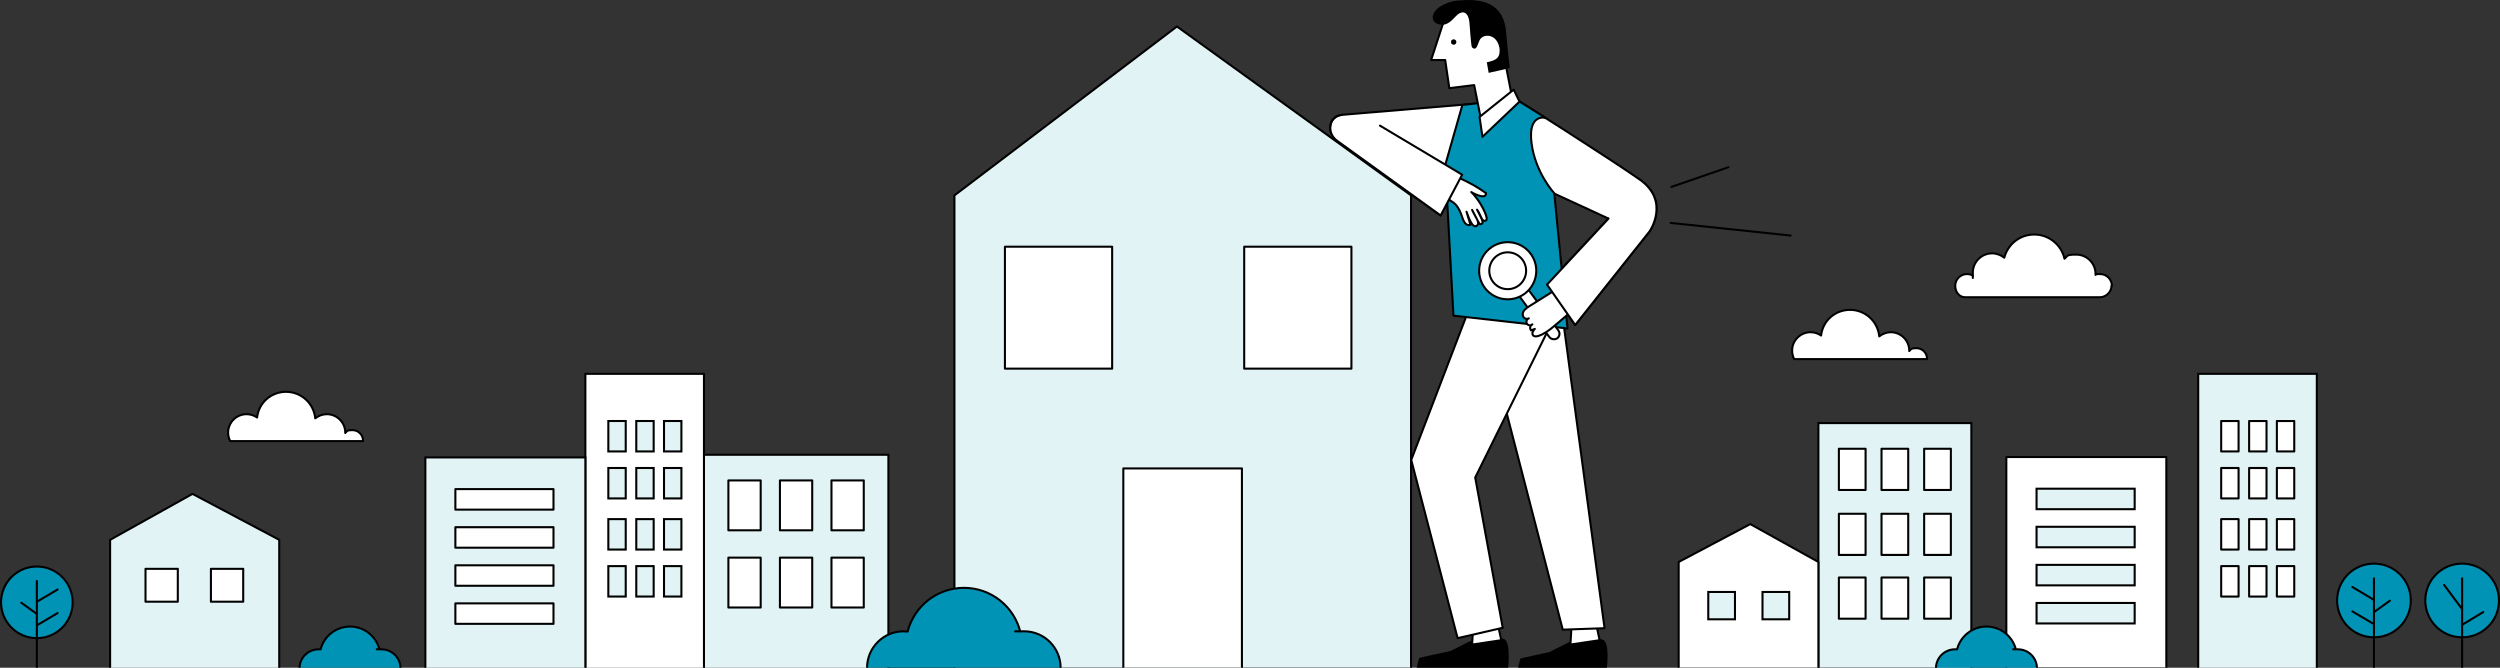
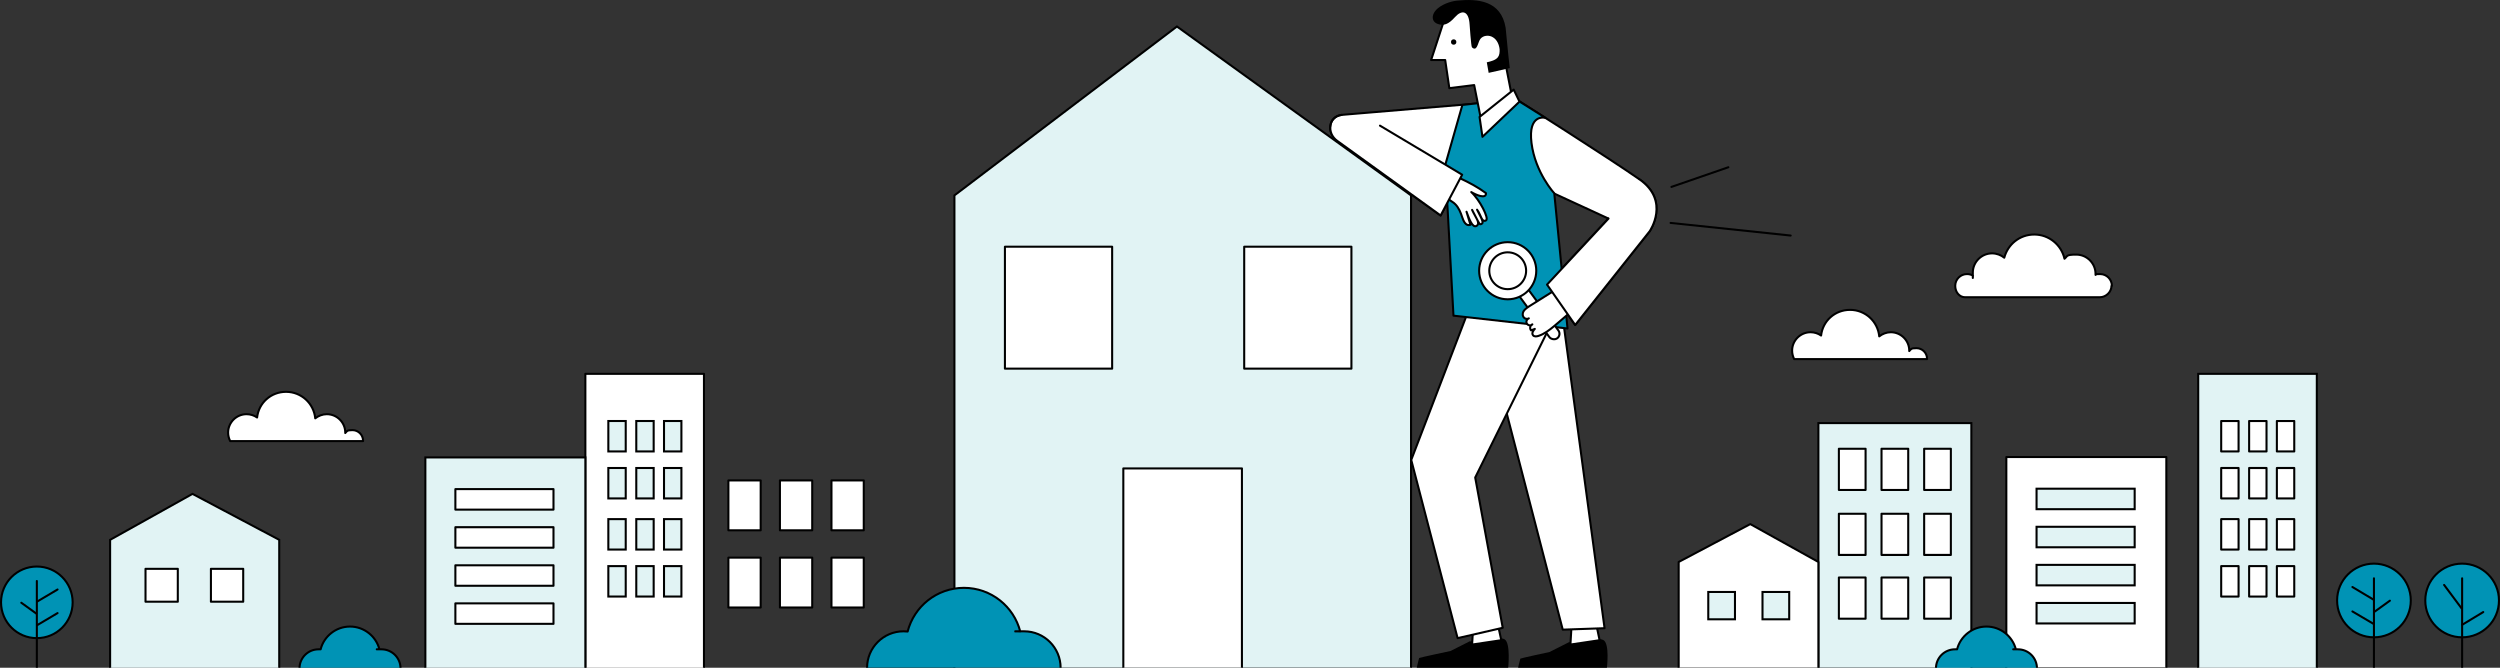
<svg xmlns="http://www.w3.org/2000/svg" id="Calque_1" version="1.1" viewBox="0 0 1207.8 322.6">
  <rect x="0" y="0" width="1207.8" height="322.6" fill="#333333" stroke="none" />
  <defs>
    <style> .st0, .st1, .st2, .st3 { stroke: #000; } .st0, .st2, .st3 { stroke-linecap: round; stroke-linejoin: round; } .st0, .st4 { fill: #fff; } .st1 { fill: #e1f3f4; stroke-miterlimit: 10; } .st2 { fill: none; } .st3 { fill: #0093b5; } </style>
  </defs>
  <polygon class="st1" points="134.9 323.1 53.2 323.1 53.2 260.8 93 238.6 134.9 260.8 134.9 323.1" />
  <g>
    <rect class="st0" x="70.3" y="274.8" width="15.6" height="15.9" />
    <rect class="st0" x="101.9" y="274.8" width="15.6" height="15.9" />
  </g>
-   <rect class="st1" x="339.9" y="219.7" width="89.3" height="103.4" />
  <g>
    <rect class="st0" x="351.9" y="232.1" width="15.6" height="24.1" />
    <rect class="st0" x="376.8" y="232.1" width="15.6" height="24.1" />
    <rect class="st0" x="401.7" y="232.1" width="15.6" height="24.1" />
  </g>
  <g>
    <rect class="st0" x="351.9" y="269.4" width="15.6" height="24.1" />
    <rect class="st0" x="376.8" y="269.4" width="15.6" height="24.1" />
    <rect class="st0" x="401.7" y="269.4" width="15.6" height="24.1" />
  </g>
  <rect class="st0" x="282.8" y="180.6" width="57.3" height="142.5" />
  <g>
    <circle class="st3" cx="1146.9" cy="290.1" r="17.8" />
    <line class="st2" x1="1146.9" y1="322.8" x2="1146.9" y2="279.4" />
    <line class="st2" x1="1154.6" y1="290.2" x2="1147.1" y2="295.6" />
    <line class="st2" x1="1136.5" y1="295.4" x2="1146.7" y2="301.4" />
    <line class="st2" x1="1136.5" y1="283.6" x2="1146.7" y2="289.7" />
  </g>
  <path class="st0" d="M175.4,213.1c0,0,0-.2,0-.2,0-2.8-2.3-5.1-5.1-5.1s-2.6.5-3.5,1.4c0,0,0-.2,0-.2,0-4.9-4-8.9-8.9-8.9-2.1,0-4.1.8-5.6,2-.7-7.2-6.7-12.8-14.1-12.8s-13.2,5.4-14,12.4c-1.4-1-3.2-1.6-5.1-1.6-4.9,0-8.9,4-8.9,8.9,0,1.5.4,2.9,1,4.1h64.2Z" />
  <path class="st0" d="M931,173.5c0,0,0-.2,0-.2,0-2.8-2.3-5.1-5.1-5.1s-2.6.5-3.5,1.4c0,0,0-.2,0-.2,0-4.9-4-8.9-8.9-8.9-2.1,0-4.1.8-5.6,2-.7-7.2-6.7-12.8-14.1-12.8s-13.2,5.4-14,12.4c-1.4-1-3.2-1.6-5.1-1.6-4.9,0-8.9,4-8.9,8.9,0,1.5.4,2.9,1,4.1h64.2Z" />
  <g>
    <g>
      <g>
        <rect class="st1" x="293.9" y="203.4" width="8.4" height="14.7" />
        <rect class="st1" x="307.4" y="203.4" width="8.4" height="14.7" />
        <rect class="st1" x="320.8" y="203.4" width="8.4" height="14.7" />
      </g>
      <g>
        <rect class="st1" x="293.9" y="226.1" width="8.4" height="14.7" />
        <rect class="st1" x="307.4" y="226.1" width="8.4" height="14.7" />
        <rect class="st1" x="320.8" y="226.1" width="8.4" height="14.7" />
      </g>
    </g>
    <g>
      <g>
        <rect class="st1" x="293.9" y="250.8" width="8.4" height="14.7" />
        <rect class="st1" x="307.4" y="250.8" width="8.4" height="14.7" />
        <rect class="st1" x="320.8" y="250.8" width="8.4" height="14.7" />
      </g>
      <g>
        <rect class="st1" x="293.9" y="273.5" width="8.4" height="14.7" />
        <rect class="st1" x="307.4" y="273.5" width="8.4" height="14.7" />
        <rect class="st1" x="320.8" y="273.5" width="8.4" height="14.7" />
      </g>
    </g>
  </g>
  <g>
    <rect class="st1" x="1062" y="180.6" width="57.3" height="142.5" />
    <g>
      <g>
        <g>
          <rect class="st0" x="1073.1" y="203.4" width="8.4" height="14.7" />
          <rect class="st0" x="1086.6" y="203.4" width="8.4" height="14.7" />
          <rect class="st0" x="1100" y="203.4" width="8.4" height="14.7" />
        </g>
        <g>
          <rect class="st0" x="1073.1" y="226.1" width="8.4" height="14.7" />
          <rect class="st0" x="1086.6" y="226.1" width="8.4" height="14.7" />
          <rect class="st0" x="1100" y="226.1" width="8.4" height="14.7" />
        </g>
      </g>
      <g>
        <g>
          <rect class="st0" x="1073.1" y="250.8" width="8.4" height="14.7" />
          <rect class="st0" x="1086.6" y="250.8" width="8.4" height="14.7" />
          <rect class="st0" x="1100" y="250.8" width="8.4" height="14.7" />
        </g>
        <g>
          <rect class="st0" x="1073.1" y="273.5" width="8.4" height="14.7" />
          <rect class="st0" x="1086.6" y="273.5" width="8.4" height="14.7" />
          <rect class="st0" x="1100" y="273.5" width="8.4" height="14.7" />
        </g>
      </g>
    </g>
  </g>
  <g>
    <rect class="st1" x="205.5" y="221" width="77.3" height="102.1" />
    <rect class="st0" x="220" y="236.3" width="47.4" height="9.9" />
    <rect class="st0" x="220" y="254.7" width="47.4" height="9.9" />
    <rect class="st0" x="220" y="273.1" width="47.4" height="9.9" />
    <rect class="st0" x="220" y="291.5" width="47.4" height="9.9" />
  </g>
  <g>
    <circle class="st3" cx="1189.5" cy="290.1" r="17.8" />
    <line class="st2" x1="1189.5" y1="322.8" x2="1189.5" y2="279.4" />
    <line class="st2" x1="1180.8" y1="282.6" x2="1189.3" y2="294" />
    <line class="st2" x1="1199.7" y1="295.7" x2="1189.6" y2="301.8" />
  </g>
  <path class="st0" d="M1020.3,138.1c0-3.1-2.5-5.7-5.7-5.7s-1.5.2-2.2.4c0-.2,0-.3,0-.5,0-5.1-4.2-9.3-9.3-9.3s-4.1.7-5.7,2c-1.5-6.7-7.5-11.7-14.6-11.7s-12.8,4.8-14.5,11.2c-1.6-1.3-3.7-2.1-5.9-2.1-5.1,0-9.3,4.2-9.3,9.3s0,1,.1,1.5c-.8-.5-1.8-.8-2.9-.8-3.1,0-5.7,2.5-5.7,5.7s2.2,5.5,4.7,5.5c19.8,0,65.2,0,65.2,0,3,0,5.6-2.6,5.6-5.5Z" />
  <circle class="st3" cx="17.8" cy="291" r="17.3" />
  <line class="st2" x1="17.8" y1="322.7" x2="17.8" y2="280.7" />
  <line class="st2" x1="10.3" y1="291.2" x2="17.5" y2="296.4" />
  <line class="st2" x1="27.8" y1="296.2" x2="18" y2="302" />
  <line class="st2" x1="27.8" y1="284.8" x2="18" y2="290.6" />
  <path class="st3" d="M193.5,323.1c0,0,0-.1,0-.2,0-5.1-4.1-9.2-9.2-9.2s-.7,0-1,0c-1.6-6.3-7.4-11-14.2-11s-12.6,4.7-14.2,11c-.3,0-.7,0-1,0-5.1,0-9.2,4.1-9.2,9.2s0,.1,0,.2h48.7Z" />
  <g>
    <rect class="st1" x="878.5" y="204.3" width="73.9" height="118.6" transform="translate(1830.9 527.3) rotate(-180)" />
    <g>
      <rect class="st0" x="929.6" y="248.2" width="12.9" height="19.9" transform="translate(1872.1 516.3) rotate(-180)" />
      <rect class="st0" x="909" y="248.2" width="12.9" height="19.9" transform="translate(1830.9 516.3) rotate(-180)" />
      <rect class="st0" x="888.4" y="248.2" width="12.9" height="19.9" transform="translate(1789.7 516.3) rotate(-180)" />
    </g>
    <g>
      <rect class="st0" x="929.6" y="216.8" width="12.9" height="19.9" transform="translate(1872.1 453.5) rotate(-180)" />
      <rect class="st0" x="909" y="216.8" width="12.9" height="19.9" transform="translate(1830.9 453.5) rotate(-180)" />
      <rect class="st0" x="888.4" y="216.8" width="12.9" height="19.9" transform="translate(1789.7 453.5) rotate(-180)" />
    </g>
    <g>
      <rect class="st0" x="929.6" y="279" width="12.9" height="19.9" transform="translate(1872.1 577.9) rotate(-180)" />
      <rect class="st0" x="909" y="279" width="12.9" height="19.9" transform="translate(1830.9 577.9) rotate(-180)" />
      <rect class="st0" x="888.4" y="279" width="12.9" height="19.9" transform="translate(1789.7 577.9) rotate(-180)" />
    </g>
    <polygon class="st0" points="811 323 878.5 323 878.5 271.5 845.6 253.2 811 271.5 811 323" />
    <g>
      <rect class="st1" x="851.4" y="286" width="12.9" height="13.2" transform="translate(1715.8 585.2) rotate(-180)" />
      <rect class="st1" x="825.3" y="286" width="12.9" height="13.2" transform="translate(1663.5 585.2) rotate(-180)" />
    </g>
  </g>
  <g>
    <polygon class="st1" points="681.7 323 461.1 323 461.1 94.4 568.6 12.8 681.7 94.4 681.7 323" />
    <rect class="st0" x="542.7" y="226.3" width="57.3" height="96.7" />
    <rect class="st0" x="485.5" y="119.2" width="51.8" height="58.9" />
    <rect class="st0" x="601.1" y="119.2" width="51.8" height="58.9" />
    <path class="st3" d="M512.4,323c0-.1,0-.2,0-.4,0-9.7-7.9-17.6-17.6-17.6s-1.3,0-1.9.1c-3.1-12.1-14.1-21.1-27.2-21.1s-24.1,9-27.2,21.1c-.6,0-1.3-.1-2-.1-9.7,0-17.6,7.9-17.6,17.6s0,.2,0,.4h93.6Z" />
    <g>
      <path d="M710.1,309.8c0,0-9.3,4.7-9.3,4.7,0,0-15.1,3.2-15.2,3.4s-1.2,4.9-1.2,4.9l44.2.2s1.4-12.5-1.8-14.2c-3.3-1.7-16.6,1.1-16.6,1.1Z" />
      <polygon class="st0" points="712.1 296.4 711.2 311.4 725.3 309.3 722.3 295.5 712.1 296.4" />
      <path d="M757.9,310.3c0,0-9.3,4.7-9.3,4.7,0,0-14,3-14.1,3.2s-1.2,4.9-1.2,4.9l43-.3s1.5-11.9-1.7-13.6c-3.3-1.7-16.6,1.1-16.6,1.1Z" />
      <polygon class="st0" points="759.6 296.4 758.7 311.4 772.8 309.3 769.9 295.5 759.6 296.4" />
      <polyline class="st0" points="714.3 147.1 755 304.2 775.2 303.5 754.5 149.8" />
      <polyline class="st0" points="712.1 143.1 681.8 222.2 704.2 308.3 726 303.3 712.7 230.7 750.6 154.1" />
      <polygon class="st4" points="664.8 60.2 706.3 84.4 696.6 102.6 646.6 67.8 664.8 60.2" />
      <path class="st0" d="M740,88.5l37.1,17.1-29.7,31.9,13.6,19.5,36-45.3s10.1-14.6-5-25.1-58.3-37.9-58.3-37.9l-18.8,1.2-66.7,5.6c-6.5.8-7.4,8.9-2.1,12.6l49.9,36,10.4-19.7,23.5,5.6,10.1-1.5Z" />
      <path class="st3" d="M746.5,56.9s-8.4-2.1-6.6,12.2c1.8,14.3,11,24.3,11,24.3l6.4,65.3-55.1-6.2-4-72.7,8.3-29.1,7.2-.8,20.5-.8,12.4,7.8Z" />
      <path class="st0" d="M705.3,86.1c4.5,2.1,8.5,4.2,12.6,7.2.2,3.1-5,.8-7.1-.5,3.9,3.5,8.8,12.8,7.1,13.7-2.1,1.1-2.3-2.5-4.3-5.2,1,2.1,3.3,5.9,2.5,6.6-1.2,1.1-1.4,0-2.2-1.3-.8-1.4-1.7-3.4-2.7-5.2,1.6,3.6,4.2,6.4,2.2,7.7s-3.7-3.5-4.9-6.8c.6,2.1,1.3,4.2,1.9,6.3-2.1.8-3.3-1.5-4-3.7-.7-2.2-1.7-4.6-3.3-6.2-.9-1-2.2-1.5-3.1-2.4-2-1.8-2.5-4.9-1.3-7.3,1.2-2.3,4.4-4.1,6.8-3Z" />
      <path class="st0" d="M697.2,11.2l-5.8,17.8h6.8l2,13.6,12-1.5,3.4,17.1,14.8-11.8-6.1-31.2s-4-8.9-6.9-9.7c-15.8-4.1-20.2,5.7-20.2,5.7Z" />
      <circle cx="702.3" cy="20.3" r="1.3" />
      <polygon class="st0" points="731.3 43.3 714.8 56.5 716.2 66.1 734.1 49.1 731.3 43.3" />
      <line class="st2" x1="807.5" y1="90.3" x2="835" y2="80.8" />
      <line class="st2" x1="807.1" y1="107.7" x2="865.1" y2="113.8" />
      <path class="st4" d="M666.8,60.9l-17.5-3.4c-6.5.8-8.5,6.9-3.2,10.7l49.9,36,10.4-19.7-39.7-23.7Z" />
      <path d="M727.4,13.4c-2.2-13.1-13.3-14.1-23.4-13.1-3.3.3-7.9,2-10.2,4.5-2.3,2.5-2.3,5.7.9,6.8,2.7.9,5,.3,8.2-3.3s6.7-3.4,7.1,3.6c0,0,.7,10.4,1.1,10.9.4.5,1.1.9,1.7.6.3-.2.5-.5.7-.8.7-1.2.9-2.7,1.7-3.8,1.4-1.8,4.3-2,6.2-.7,1.9,1.2,2.9,3.6,3.1,5.8,0,1.3,0,2.6-.8,3.7-1.1,1.5-3.6,2.1-5.4,2.5.4,2.4.6,3.4.9,5.1,3-.7,7.1-1.6,10.2-2.3-.2-1.6-1-8.7-2-19.5Z" />
      <path class="st2" d="M648.2,55.5c-6.5.8-7.4,8.9-2.1,12.6l49.9,36,10.4-19.7-39.7-23.7" />
      <g>
        <rect class="st0" x="740.1" y="134.8" width="5.4" height="31.2" rx="2.7" ry="2.7" transform="translate(55.4 469.4) rotate(-36.3)" />
        <circle class="st0" cx="728.4" cy="130.8" r="13.8" />
        <circle class="st0" cx="728.4" cy="130.8" r="8.9" />
      </g>
      <path class="st0" d="M750.7,140.5c-3.9,2.5-7.9,4.9-11.8,7.4-.9.6-1.8,1.2-2.5,2s-1,2.1-.5,3c.4,1,1.8,1.5,2.7.9-1,.4-1.5,1.7-.9,2.6s2,1.1,2.6.3c-1.1.5-1.4,2-.6,2.9.6-.2,1.2-.5,1.8-.7-.8.8-1.6,2.1-.9,3,.5.8,1.7.7,2.6.4,2.9-.9,5.4-2.9,7.7-4.8,2.9-2.5,5.9-5,8.8-7.5" />
      <path class="st0" d="M777.1,105.6l-29.7,31.9,13.6,19.5,36-45.3s10.1-14.6-5-25.1" />
    </g>
  </g>
  <g>
    <rect class="st0" x="969.3" y="220.8" width="77.3" height="102.1" />
    <rect class="st1" x="983.9" y="236.1" width="47.4" height="9.9" />
    <rect class="st1" x="983.9" y="254.5" width="47.4" height="9.9" />
    <rect class="st1" x="983.9" y="272.9" width="47.4" height="9.9" />
    <rect class="st1" x="983.9" y="291.3" width="47.4" height="9.9" />
  </g>
  <path class="st3" d="M984.1,323.1c0,0,0-.1,0-.2,0-5.1-4.1-9.2-9.2-9.2s-.7,0-1,0c-1.6-6.3-7.4-11-14.2-11s-12.6,4.7-14.2,11c-.3,0-.7,0-1,0-5.1,0-9.2,4.1-9.2,9.2s0,.1,0,.2h48.7Z" />
</svg>